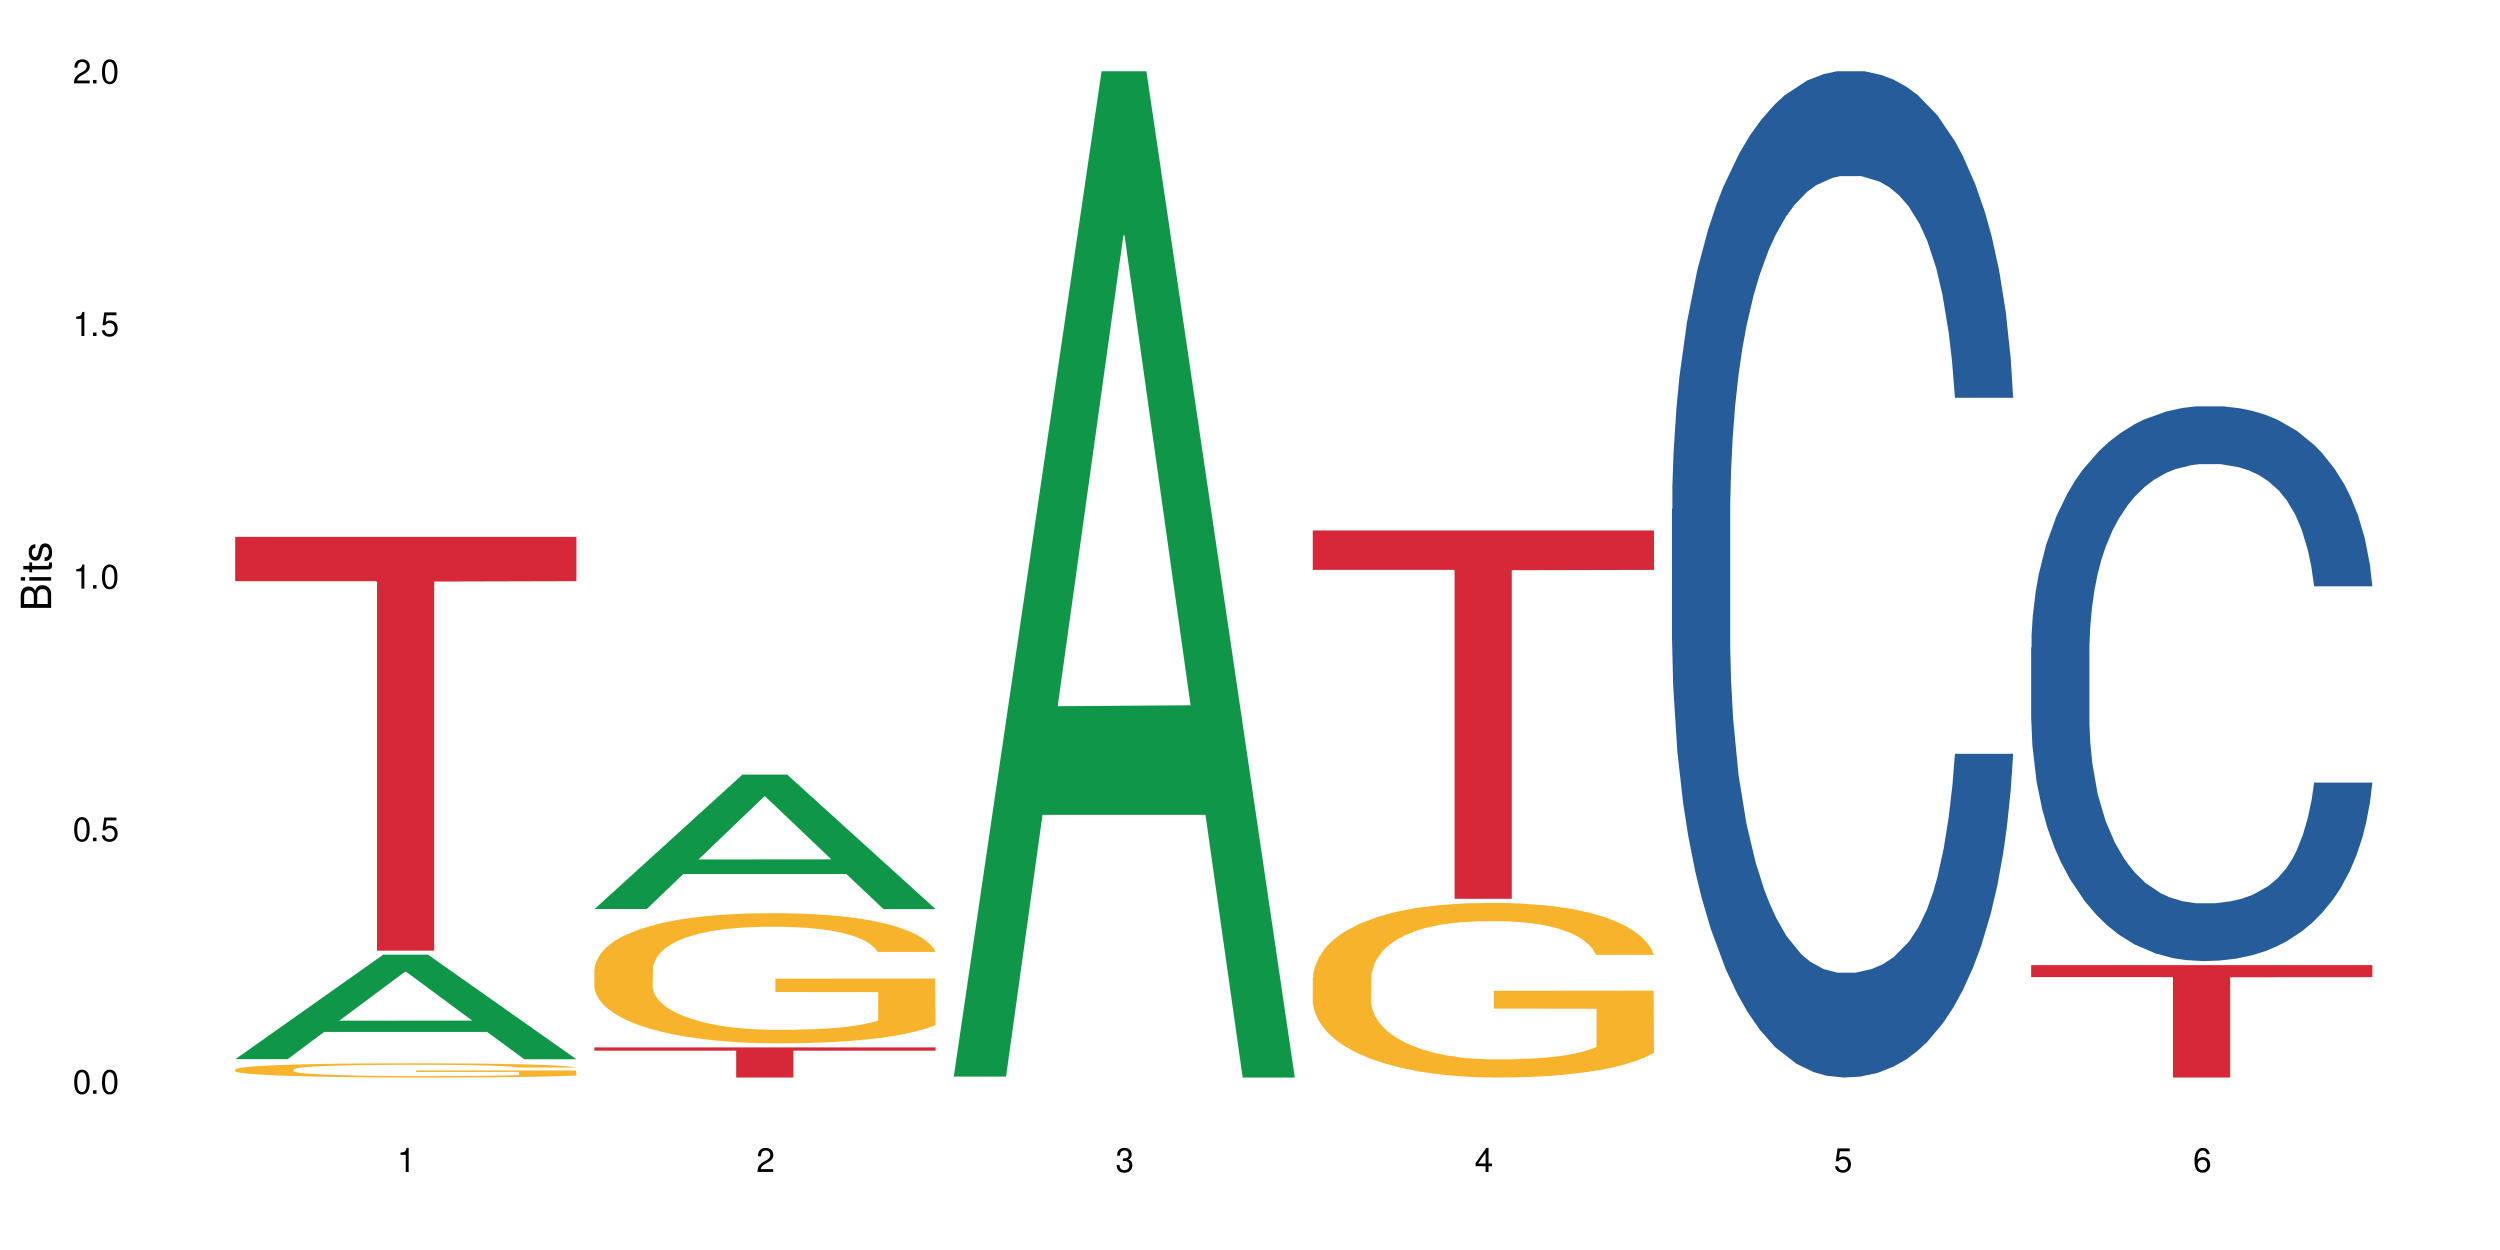
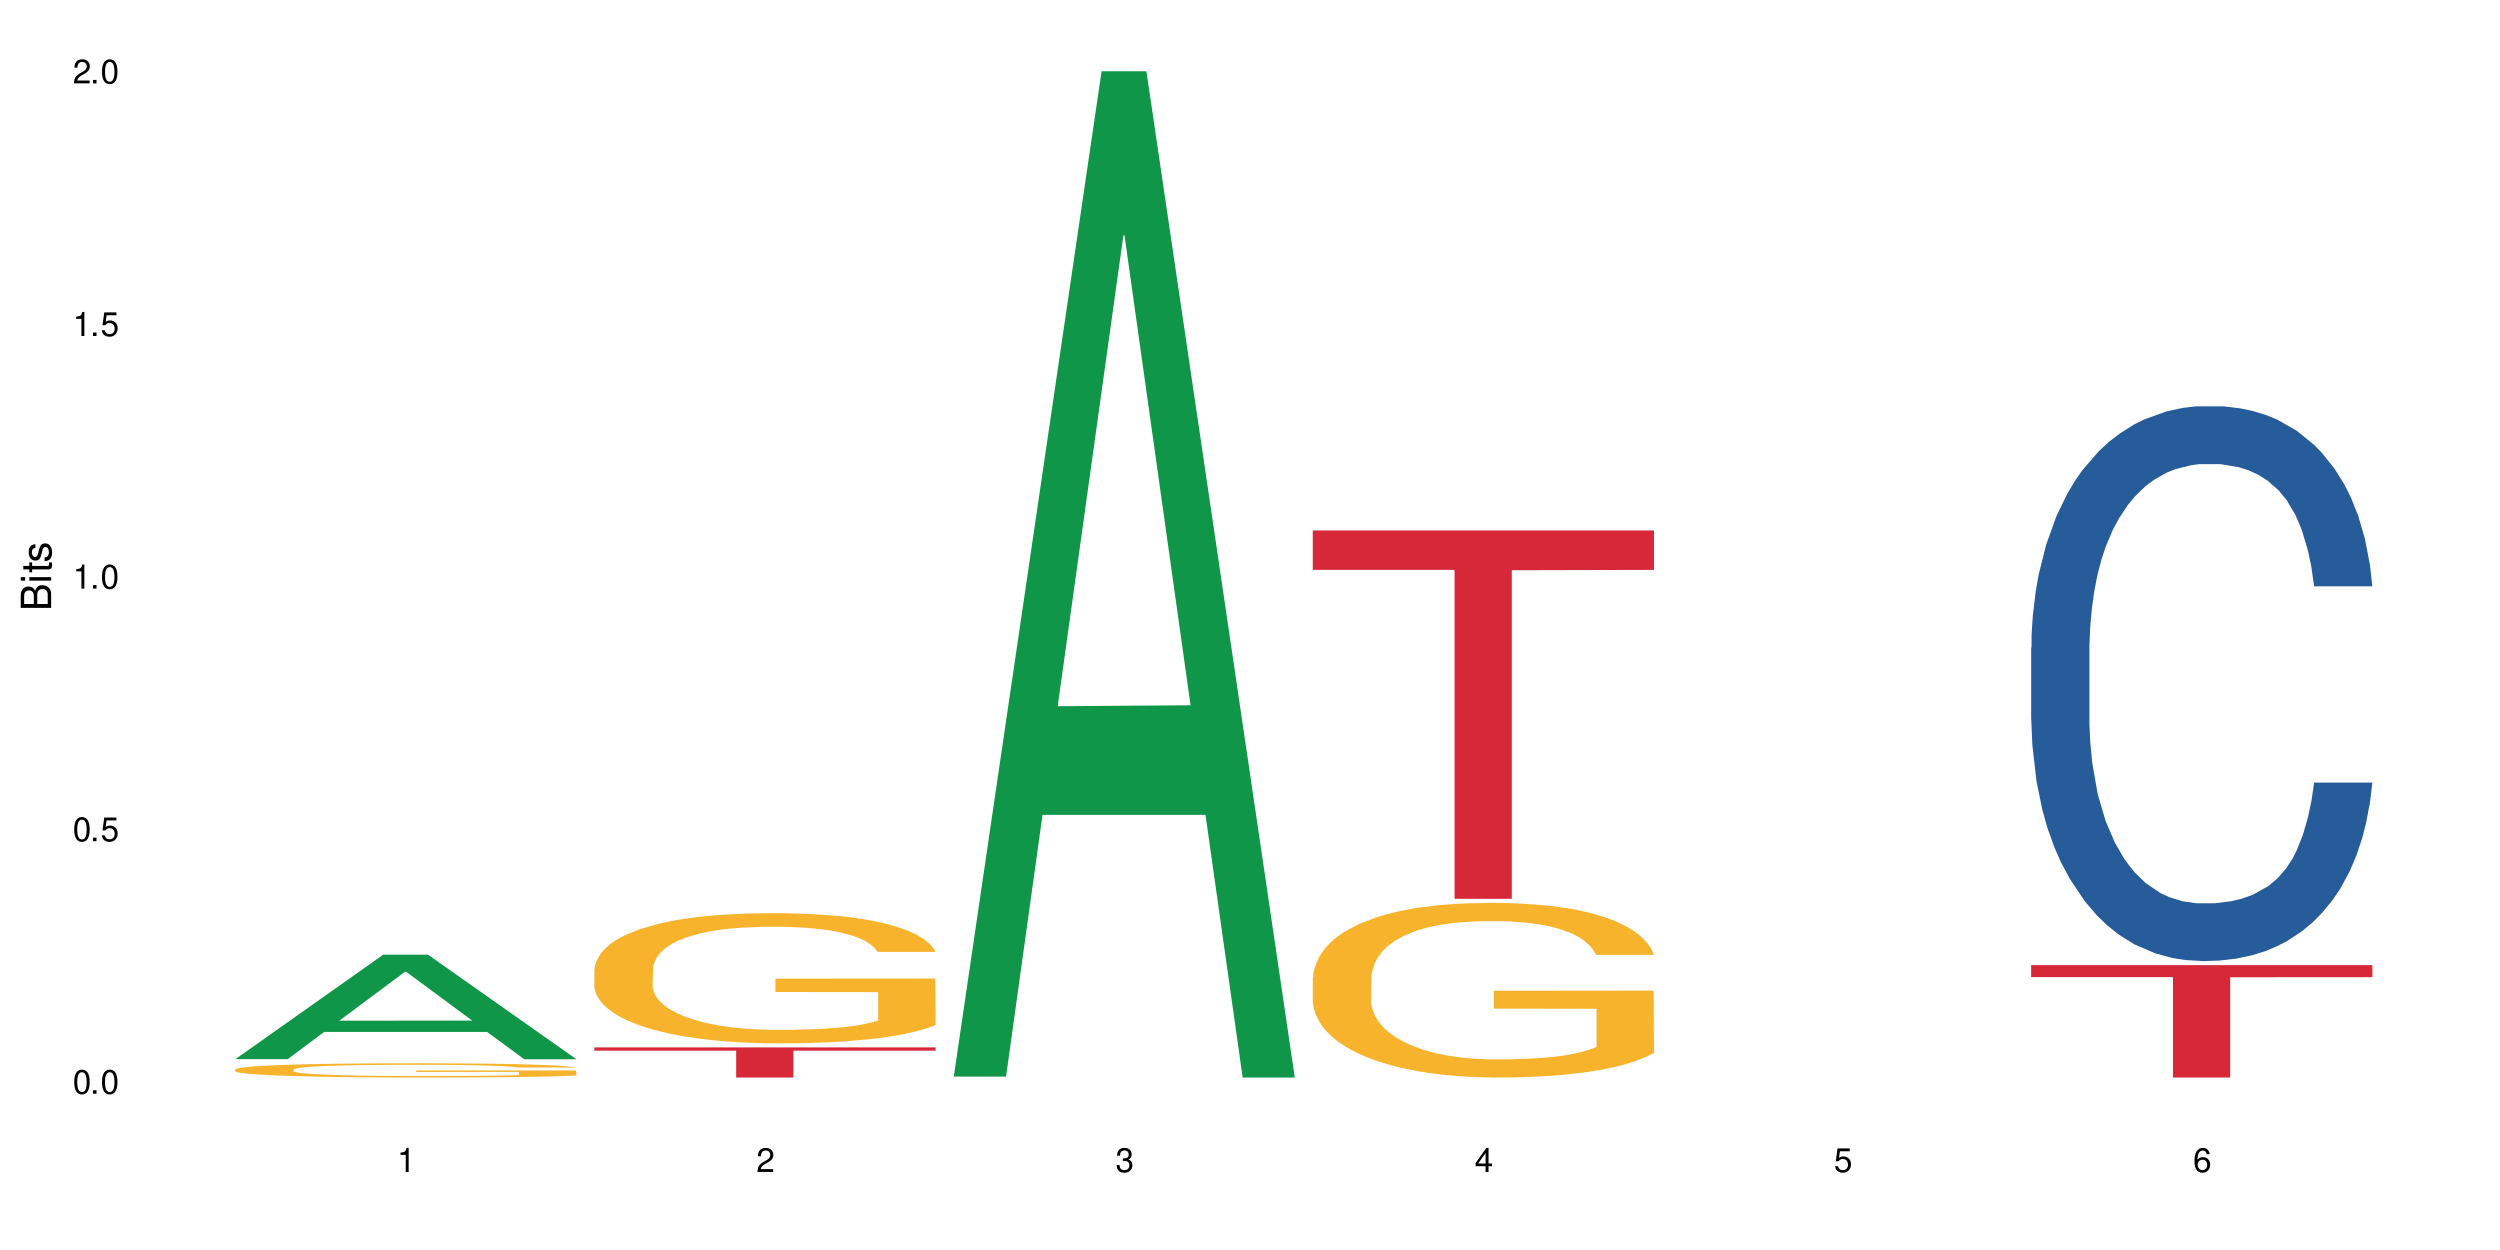
<svg xmlns="http://www.w3.org/2000/svg" xmlns:xlink="http://www.w3.org/1999/xlink" width="720" height="360" viewBox="0 0 720 360">
  <defs>
    <g>
      <g id="glyph-0-0">
</g>
      <g id="glyph-0-1">
        <path d="M 2.641 -6.938 C 2 -6.938 1.422 -6.656 1.078 -6.172 C 0.641 -5.562 0.406 -4.641 0.406 -3.359 C 0.406 -1.016 1.188 0.219 2.641 0.219 C 4.078 0.219 4.859 -1.016 4.859 -3.297 C 4.859 -4.641 4.656 -5.547 4.203 -6.172 C 3.844 -6.656 3.281 -6.938 2.641 -6.938 Z M 2.641 -6.188 C 3.547 -6.188 4 -5.25 4 -3.375 C 4 -1.406 3.562 -0.484 2.625 -0.484 C 1.734 -0.484 1.281 -1.438 1.281 -3.344 C 1.281 -5.25 1.734 -6.188 2.641 -6.188 Z M 2.641 -6.188 " />
      </g>
      <g id="glyph-0-2">
        <path d="M 1.828 -1 L 0.828 -1 L 0.828 0 L 1.828 0 Z M 1.828 -1 " />
      </g>
      <g id="glyph-0-3">
        <path d="M 4.562 -6.797 L 1.062 -6.797 L 0.547 -3.094 L 1.328 -3.094 C 1.719 -3.562 2.047 -3.734 2.578 -3.734 C 3.484 -3.734 4.062 -3.109 4.062 -2.094 C 4.062 -1.125 3.484 -0.531 2.578 -0.531 C 1.828 -0.531 1.375 -0.906 1.188 -1.672 L 0.328 -1.672 C 0.453 -1.109 0.547 -0.844 0.75 -0.594 C 1.125 -0.078 1.828 0.219 2.594 0.219 C 3.969 0.219 4.922 -0.781 4.922 -2.219 C 4.922 -3.562 4.031 -4.484 2.719 -4.484 C 2.25 -4.484 1.859 -4.359 1.469 -4.062 L 1.734 -5.969 L 4.562 -5.969 Z M 4.562 -6.797 " />
      </g>
      <g id="glyph-0-4">
        <path d="M 2.484 -4.938 L 2.484 0 L 3.328 0 L 3.328 -6.938 L 2.766 -6.938 C 2.469 -5.875 2.281 -5.734 0.984 -5.562 L 0.984 -4.938 Z M 2.484 -4.938 " />
      </g>
      <g id="glyph-0-5">
        <path d="M 4.859 -0.828 L 1.281 -0.828 C 1.359 -1.406 1.672 -1.781 2.5 -2.281 L 3.469 -2.828 C 4.406 -3.344 4.906 -4.062 4.906 -4.906 C 4.906 -5.484 4.672 -6.031 4.266 -6.406 C 3.859 -6.766 3.375 -6.938 2.719 -6.938 C 1.859 -6.938 1.219 -6.625 0.844 -6.031 C 0.609 -5.672 0.5 -5.234 0.484 -4.531 L 1.328 -4.531 C 1.359 -5.016 1.406 -5.281 1.531 -5.516 C 1.75 -5.938 2.188 -6.203 2.703 -6.203 C 3.469 -6.203 4.031 -5.641 4.031 -4.891 C 4.031 -4.344 3.719 -3.859 3.125 -3.516 L 2.234 -3 C 0.812 -2.172 0.406 -1.531 0.328 -0.016 L 4.859 -0.016 Z M 4.859 -0.828 " />
      </g>
      <g id="glyph-0-6">
        <path d="M 2.125 -3.188 L 2.578 -3.188 C 3.5 -3.188 3.984 -2.766 3.984 -1.922 C 3.984 -1.062 3.469 -0.531 2.594 -0.531 C 1.656 -0.531 1.203 -1 1.156 -2.016 L 0.312 -2.016 C 0.344 -1.453 0.438 -1.094 0.609 -0.781 C 0.953 -0.109 1.625 0.219 2.547 0.219 C 3.953 0.219 4.859 -0.625 4.859 -1.938 C 4.859 -2.828 4.516 -3.297 3.703 -3.594 C 4.344 -3.844 4.656 -4.328 4.656 -5.031 C 4.656 -6.219 3.875 -6.938 2.578 -6.938 C 1.203 -6.938 0.484 -6.172 0.453 -4.703 L 1.297 -4.703 C 1.312 -5.125 1.344 -5.359 1.453 -5.578 C 1.641 -5.969 2.062 -6.203 2.594 -6.203 C 3.344 -6.203 3.797 -5.75 3.797 -5 C 3.797 -4.516 3.609 -4.219 3.25 -4.047 C 3.016 -3.953 2.703 -3.922 2.125 -3.906 Z M 2.125 -3.188 " />
      </g>
      <g id="glyph-0-7">
        <path d="M 3.141 -1.672 L 3.141 0 L 3.984 0 L 3.984 -1.672 L 4.984 -1.672 L 4.984 -2.438 L 3.984 -2.438 L 3.984 -6.938 L 3.359 -6.938 L 0.266 -2.578 L 0.266 -1.672 Z M 3.141 -2.438 L 1 -2.438 L 3.141 -5.5 Z M 3.141 -2.438 " />
      </g>
      <g id="glyph-0-8">
        <path d="M 4.781 -5.125 C 4.609 -6.266 3.891 -6.938 2.844 -6.938 C 2.094 -6.938 1.422 -6.578 1.031 -5.953 C 0.594 -5.266 0.406 -4.422 0.406 -3.172 C 0.406 -2 0.578 -1.25 0.984 -0.641 C 1.359 -0.078 1.953 0.219 2.703 0.219 C 3.984 0.219 4.922 -0.75 4.922 -2.094 C 4.922 -3.375 4.062 -4.281 2.844 -4.281 C 2.172 -4.281 1.641 -4.031 1.281 -3.516 C 1.281 -5.234 1.828 -6.188 2.797 -6.188 C 3.391 -6.188 3.797 -5.797 3.938 -5.125 Z M 2.734 -3.531 C 3.547 -3.531 4.062 -2.953 4.062 -2.031 C 4.062 -1.156 3.484 -0.531 2.703 -0.531 C 1.922 -0.531 1.328 -1.188 1.328 -2.078 C 1.328 -2.938 1.906 -3.531 2.734 -3.531 Z M 2.734 -3.531 " />
      </g>
      <g id="glyph-1-0">
</g>
      <g id="glyph-1-1">
        <path d="M 0 -0.953 L 0 -4.891 C 0 -5.719 -0.234 -6.344 -0.734 -6.797 C -1.188 -7.234 -1.812 -7.469 -2.5 -7.469 C -3.547 -7.469 -4.188 -7 -4.625 -5.875 C -4.984 -6.688 -5.625 -7.094 -6.531 -7.094 C -7.172 -7.094 -7.734 -6.859 -8.141 -6.391 C -8.562 -5.922 -8.75 -5.344 -8.75 -4.5 L -8.75 -0.953 Z M -4.984 -2.062 L -7.766 -2.062 L -7.766 -4.219 C -7.766 -4.844 -7.688 -5.203 -7.453 -5.5 C -7.219 -5.812 -6.859 -5.969 -6.375 -5.969 C -5.891 -5.969 -5.531 -5.812 -5.297 -5.5 C -5.062 -5.203 -4.984 -4.844 -4.984 -4.219 Z M -0.984 -2.062 L -4 -2.062 L -4 -4.781 C -4 -5.766 -3.438 -6.359 -2.484 -6.359 C -1.547 -6.359 -0.984 -5.766 -0.984 -4.781 Z M -0.984 -2.062 " />
      </g>
      <g id="glyph-1-2">
        <path d="M -6.281 -1.797 L -6.281 -0.797 L 0 -0.797 L 0 -1.797 Z M -8.75 -1.797 L -8.75 -0.797 L -7.484 -0.797 L -7.484 -1.797 Z M -8.75 -1.797 " />
      </g>
      <g id="glyph-1-3">
        <path d="M -6.281 -3.047 L -6.281 -2.016 L -8.016 -2.016 L -8.016 -1.016 L -6.281 -1.016 L -6.281 -0.172 L -5.469 -0.172 L -5.469 -1.016 L -0.719 -1.016 C -0.078 -1.016 0.281 -1.453 0.281 -2.234 C 0.281 -2.5 0.25 -2.719 0.188 -3.047 L -0.641 -3.047 C -0.609 -2.906 -0.594 -2.766 -0.594 -2.562 C -0.594 -2.141 -0.719 -2.016 -1.156 -2.016 L -5.469 -2.016 L -5.469 -3.047 Z M -6.281 -3.047 " />
      </g>
      <g id="glyph-1-4">
        <path d="M -4.531 -5.25 C -5.766 -5.25 -6.469 -4.422 -6.469 -2.969 C -6.469 -1.516 -5.719 -0.562 -4.547 -0.562 C -3.562 -0.562 -3.094 -1.062 -2.734 -2.562 L -2.516 -3.484 C -2.344 -4.188 -2.094 -4.469 -1.641 -4.469 C -1.047 -4.469 -0.641 -3.875 -0.641 -3 C -0.641 -2.453 -0.797 -2 -1.062 -1.75 C -1.25 -1.594 -1.422 -1.531 -1.875 -1.469 L -1.875 -0.406 C -0.422 -0.453 0.281 -1.266 0.281 -2.922 C 0.281 -4.5 -0.5 -5.516 -1.719 -5.516 C -2.656 -5.516 -3.172 -4.984 -3.469 -3.734 L -3.703 -2.766 C -3.891 -1.953 -4.156 -1.609 -4.594 -1.609 C -5.188 -1.609 -5.547 -2.125 -5.547 -2.938 C -5.547 -3.75 -5.203 -4.172 -4.531 -4.203 Z M -4.531 -5.25 " />
      </g>
    </g>
  </defs>
  <rect x="-72" y="-36" width="864" height="432" fill="rgb(100%, 100%, 100%)" fill-opacity="1" />
  <path fill-rule="nonzero" fill="rgb(6.275%, 58.824%, 28.235%)" fill-opacity="1" d="M 67.73 305.035 L 67.836 305.008 L 110.359 274.953 L 123.273 274.953 L 166.008 305.062 L 150.992 305.062 L 140.281 297.203 L 93.352 297.203 L 82.852 305.035 L 67.73 305.035 L 97.863 293.953 L 135.977 293.926 L 116.973 279.875 L 116.766 279.844 L 116.555 279.93 L 97.758 293.926 L 97.863 293.953 Z M 67.73 305.035 " />
  <path fill-rule="nonzero" fill="rgb(96.863%, 70.196%, 16.863%)" fill-opacity="1" d="M 67.73 307.984 L 67.852 307.98 L 67.852 307.906 L 68.332 307.738 L 69.527 307.504 L 71.086 307.312 L 72.766 307.164 L 73.844 307.086 L 75.641 306.973 L 77.199 306.891 L 81.152 306.723 L 86.188 306.566 L 88.945 306.496 L 92.059 306.434 L 96.496 306.363 L 98.531 306.336 L 104.766 306.277 L 111.836 306.238 L 119.625 306.227 L 123.223 306.23 L 128.133 306.246 L 134.848 306.289 L 138.68 306.324 L 141.676 306.363 L 144.793 306.41 L 148.629 306.484 L 152.223 306.574 L 155.102 306.664 L 157.977 306.777 L 160.375 306.898 L 162.41 307.031 L 164.207 307.188 L 165.289 307.316 L 166.008 307.449 L 149.348 307.449 L 148.391 307.316 L 147.309 307.219 L 145.512 307.094 L 143.715 307.004 L 141.918 306.934 L 138.562 306.836 L 135.684 306.773 L 132.09 306.723 L 128.613 306.688 L 124.66 306.664 L 122.262 306.66 L 115.91 306.66 L 110.156 306.684 L 106.801 306.715 L 104.406 306.746 L 101.047 306.801 L 99.012 306.848 L 97.812 306.875 L 94.219 306.992 L 91.82 307.098 L 90.504 307.168 L 88.824 307.281 L 87.625 307.383 L 86.309 307.531 L 85.59 307.645 L 84.629 307.898 L 84.508 308.574 L 84.871 308.715 L 85.59 308.871 L 86.547 309.004 L 87.984 309.148 L 89.422 309.258 L 91.941 309.402 L 94.098 309.5 L 95.777 309.562 L 99.012 309.664 L 100.328 309.699 L 103.445 309.766 L 106.684 309.82 L 110.637 309.863 L 113.633 309.887 L 118.426 309.906 L 124.539 309.906 L 131.73 309.883 L 136.285 309.852 L 139.398 309.824 L 141.438 309.797 L 143.953 309.754 L 145.754 309.719 L 147.43 309.676 L 149.469 309.613 L 149.469 308.715 L 119.863 308.711 L 119.863 308.293 L 165.887 308.289 L 166.008 309.754 L 163.488 309.855 L 160.375 309.953 L 157.379 310.027 L 154.262 310.094 L 149.828 310.164 L 146.23 310.207 L 140.719 310.262 L 135.684 310.297 L 130.41 310.316 L 125.738 310.328 L 120.223 310.332 L 115.312 310.324 L 110.039 310.301 L 105.844 310.273 L 102.008 310.234 L 98.172 310.188 L 93.379 310.109 L 90.262 310.043 L 87.027 309.965 L 83.789 309.871 L 80.914 309.77 L 78.996 309.691 L 77.078 309.602 L 75.043 309.488 L 73.125 309.363 L 71.688 309.246 L 70.367 309.113 L 69.41 308.992 L 68.449 308.82 L 67.969 308.688 L 67.73 308.57 Z M 67.73 307.984 " />
-   <path fill-rule="nonzero" fill="rgb(83.922%, 15.686%, 22.353%)" fill-opacity="1" d="M 67.73 154.625 L 166.008 154.625 L 166.008 167.379 L 125.047 167.492 L 125.047 273.789 L 108.57 273.789 L 108.57 167.605 L 108.332 167.379 L 67.73 167.379 Z M 67.73 154.625 " />
-   <path fill-rule="nonzero" fill="rgb(6.275%, 58.824%, 28.235%)" fill-opacity="1" d="M 171.18 261.785 L 171.285 261.75 L 213.809 223.094 L 226.723 223.094 L 269.453 261.824 L 254.441 261.824 L 243.73 251.715 L 196.797 251.715 L 186.297 261.785 L 171.18 261.785 L 201.312 247.531 L 239.426 247.496 L 220.422 229.422 L 220.211 229.383 L 220 229.492 L 201.207 247.496 L 201.312 247.531 Z M 171.18 261.785 " />
  <path fill-rule="nonzero" fill="rgb(96.863%, 70.196%, 16.863%)" fill-opacity="1" d="M 171.18 279.051 L 171.297 279.016 L 171.297 278.332 L 171.777 276.789 L 172.977 274.668 L 174.535 272.922 L 176.211 271.551 L 177.293 270.832 L 179.09 269.805 L 180.648 269.051 L 184.602 267.508 L 189.637 266.07 L 192.391 265.453 L 195.508 264.871 L 199.941 264.219 L 201.98 263.98 L 208.211 263.434 L 215.281 263.09 L 223.074 262.988 L 226.668 263.02 L 231.582 263.16 L 238.293 263.535 L 242.129 263.879 L 245.125 264.219 L 248.242 264.664 L 252.078 265.352 L 255.672 266.172 L 258.547 266.996 L 261.426 268.023 L 263.82 269.117 L 265.859 270.316 L 267.656 271.754 L 268.734 272.953 L 269.453 274.152 L 252.797 274.152 L 251.836 272.953 L 250.758 272.031 L 248.961 270.898 L 247.164 270.078 L 245.363 269.426 L 242.008 268.535 L 239.133 267.988 L 235.539 267.508 L 232.062 267.199 L 228.105 266.996 L 225.711 266.926 L 219.359 266.926 L 213.605 267.164 L 210.25 267.441 L 207.852 267.715 L 204.496 268.227 L 202.461 268.641 L 201.262 268.914 L 197.664 269.973 L 195.27 270.934 L 193.949 271.586 L 192.273 272.613 L 191.074 273.535 L 189.754 274.906 L 189.035 275.934 L 188.078 278.266 L 187.957 284.43 L 188.316 285.73 L 189.035 287.137 L 189.996 288.367 L 191.434 289.672 L 192.871 290.664 L 195.387 292 L 197.547 292.891 L 199.223 293.473 L 202.461 294.398 L 203.777 294.707 L 206.895 295.32 L 210.129 295.801 L 214.086 296.211 L 217.082 296.418 L 221.875 296.59 L 227.988 296.59 L 235.18 296.383 L 239.73 296.109 L 242.848 295.836 L 244.887 295.594 L 247.402 295.219 L 249.199 294.875 L 250.879 294.5 L 252.914 293.918 L 252.914 285.73 L 223.312 285.695 L 223.312 281.859 L 269.336 281.824 L 269.453 295.219 L 266.938 296.145 L 263.82 297.035 L 260.824 297.719 L 257.711 298.301 L 253.273 298.953 L 249.68 299.363 L 244.168 299.844 L 239.133 300.152 L 233.859 300.355 L 229.184 300.461 L 223.672 300.492 L 218.758 300.426 L 213.484 300.219 L 209.289 299.945 L 205.457 299.602 L 201.621 299.156 L 196.828 298.438 L 193.711 297.855 L 190.473 297.137 L 187.238 296.281 L 184.363 295.355 L 182.445 294.637 L 180.527 293.816 L 178.488 292.785 L 176.57 291.621 L 175.133 290.559 L 173.816 289.363 L 172.855 288.23 L 171.898 286.691 L 171.418 285.457 L 171.18 284.395 Z M 171.18 279.051 " />
  <path fill-rule="nonzero" fill="rgb(83.922%, 15.686%, 22.353%)" fill-opacity="1" d="M 171.18 301.656 L 269.453 301.656 L 269.453 302.586 L 228.496 302.594 L 228.496 310.332 L 212.02 310.332 L 212.02 302.602 L 211.777 302.586 L 171.18 302.586 Z M 171.18 301.656 " />
  <path fill-rule="nonzero" fill="rgb(6.275%, 58.824%, 28.235%)" fill-opacity="1" d="M 274.629 310.059 L 274.73 309.789 L 317.254 20.527 L 330.168 20.527 L 372.902 310.332 L 357.887 310.332 L 347.18 234.684 L 300.246 234.684 L 289.746 310.059 L 274.629 310.059 L 304.762 203.391 L 342.875 203.117 L 323.871 67.875 L 323.66 67.602 L 323.449 68.418 L 304.656 203.117 L 304.762 203.391 Z M 274.629 310.059 " />
  <path fill-rule="nonzero" fill="rgb(96.863%, 70.196%, 16.863%)" fill-opacity="1" d="M 378.074 281.57 L 378.195 281.523 L 378.195 280.605 L 378.676 278.539 L 379.871 275.691 L 381.43 273.348 L 383.109 271.508 L 384.188 270.543 L 385.984 269.164 L 387.543 268.156 L 391.496 266.086 L 396.531 264.156 L 399.289 263.332 L 402.402 262.551 L 406.84 261.676 L 408.875 261.355 L 415.109 260.621 L 422.18 260.16 L 429.969 260.023 L 433.566 260.07 L 438.48 260.254 L 445.191 260.758 L 449.023 261.219 L 452.02 261.676 L 455.137 262.273 L 458.973 263.191 L 462.566 264.297 L 465.445 265.398 L 468.32 266.777 L 470.719 268.246 L 472.754 269.855 L 474.555 271.785 L 475.633 273.391 L 476.352 275 L 459.691 275 L 458.734 273.391 L 457.652 272.152 L 455.855 270.637 L 454.059 269.531 L 452.262 268.66 L 448.906 267.465 L 446.027 266.73 L 442.434 266.086 L 438.957 265.672 L 435.004 265.398 L 432.605 265.305 L 426.254 265.305 L 420.5 265.629 L 417.145 265.996 L 414.75 266.363 L 411.395 267.051 L 409.355 267.602 L 408.156 267.973 L 404.562 269.395 L 402.164 270.684 L 400.848 271.555 L 399.168 272.934 L 397.969 274.172 L 396.652 276.012 L 395.934 277.391 L 394.973 280.516 L 394.855 288.785 L 395.215 290.531 L 395.934 292.414 L 396.891 294.066 L 398.328 295.812 L 399.766 297.145 L 402.285 298.938 L 404.441 300.133 L 406.121 300.914 L 409.355 302.152 L 410.672 302.566 L 413.789 303.395 L 417.027 304.039 L 420.98 304.59 L 423.977 304.863 L 428.77 305.094 L 434.883 305.094 L 442.074 304.82 L 446.629 304.453 L 449.746 304.082 L 451.781 303.762 L 454.297 303.258 L 456.098 302.797 L 457.773 302.293 L 459.812 301.512 L 459.812 290.531 L 430.211 290.484 L 430.211 285.34 L 476.23 285.293 L 476.352 303.258 L 473.832 304.496 L 470.719 305.691 L 467.723 306.609 L 464.605 307.391 L 460.172 308.266 L 456.574 308.816 L 451.062 309.461 L 446.027 309.871 L 440.754 310.148 L 436.082 310.285 L 430.57 310.332 L 425.656 310.242 L 420.383 309.965 L 416.188 309.598 L 412.352 309.137 L 408.516 308.539 L 403.723 307.574 L 400.605 306.793 L 397.371 305.828 L 394.133 304.68 L 391.258 303.441 L 389.34 302.477 L 387.422 301.375 L 385.387 299.996 L 383.469 298.434 L 382.031 297.008 L 380.711 295.398 L 379.754 293.883 L 378.793 291.816 L 378.316 290.164 L 378.074 288.738 Z M 378.074 281.57 " />
  <path fill-rule="nonzero" fill="rgb(83.922%, 15.686%, 22.353%)" fill-opacity="1" d="M 378.074 152.77 L 476.352 152.77 L 476.352 164.125 L 435.391 164.227 L 435.391 258.859 L 418.914 258.859 L 418.914 164.324 L 418.676 164.125 L 378.074 164.125 Z M 378.074 152.77 " />
-   <path fill-rule="nonzero" fill="rgb(14.51%, 36.078%, 60%)" fill-opacity="1" d="M 481.523 146.621 L 481.645 146.355 L 481.645 140 L 482.004 129.934 L 482.84 117.215 L 483.68 108.477 L 485.836 92.844 L 488.832 77.746 L 491.949 66.09 L 494.227 59.203 L 496.266 53.902 L 500.938 44.102 L 503.934 39.07 L 507.172 34.566 L 511.125 30.062 L 514 27.414 L 520.473 23.176 L 525.27 21.32 L 528.984 20.527 L 537.012 20.527 L 541.809 21.586 L 545.281 22.91 L 549.117 25.031 L 552.352 27.414 L 557.984 33.242 L 563.02 40.66 L 565.297 44.898 L 568.891 53.109 L 571.648 61.055 L 573.566 67.945 L 575.723 77.746 L 577.641 89.668 L 579.078 103.176 L 579.797 114.566 L 563.02 114.566 L 562.18 103.973 L 561.223 95.758 L 559.426 84.898 L 557.625 77.215 L 555.109 69.535 L 552.832 64.5 L 549.715 59.469 L 546.961 56.289 L 544.082 53.902 L 541.328 52.316 L 536.055 50.727 L 529.941 50.727 L 527.664 51.254 L 522.992 53.375 L 520.473 55.23 L 516.879 58.938 L 514.363 62.383 L 511.367 67.68 L 509.328 72.184 L 506.812 79.07 L 505.012 85.164 L 502.977 93.906 L 501.777 100.527 L 500.699 107.945 L 499.738 116.688 L 499.02 125.957 L 498.543 135.762 L 498.301 145.297 L 498.301 186.355 L 498.543 195.895 L 499.141 207.02 L 500.699 223.18 L 502.977 237.219 L 505.613 248.344 L 508.129 256.293 L 509.566 260 L 511.484 264.238 L 514.48 269.535 L 518.797 274.836 L 521.312 276.953 L 525.148 279.074 L 529.102 280.133 L 534.375 280.133 L 539.051 279.074 L 542.168 277.75 L 545.402 275.629 L 549.836 271.125 L 552.594 266.887 L 554.988 261.855 L 556.789 256.82 L 557.984 252.582 L 559.785 244.371 L 561.223 235.363 L 562.301 226.094 L 563.02 217.086 L 579.797 217.086 L 579.078 227.684 L 578 238.012 L 576.922 245.695 L 575.246 254.969 L 573.328 263.18 L 570.57 272.449 L 568.293 278.543 L 565.297 285.168 L 562.539 290.199 L 559.543 294.703 L 555.109 300 L 552.234 302.648 L 549.117 305.035 L 545.402 307.152 L 540.727 309.008 L 535.695 310.066 L 531.02 310.332 L 525.988 309.801 L 522.27 308.742 L 517.359 306.359 L 511.246 301.59 L 506.812 296.559 L 503.336 291.523 L 500.34 286.227 L 496.984 279.074 L 492.668 267.418 L 490.031 258.41 L 488.234 250.992 L 486.195 240.664 L 484.758 231.391 L 483.082 216.555 L 481.883 197.746 L 481.523 183.18 Z M 481.523 146.621 " />
  <path fill-rule="nonzero" fill="rgb(14.51%, 36.078%, 60%)" fill-opacity="1" d="M 584.973 186.543 L 585.09 186.395 L 585.09 182.891 L 585.449 177.344 L 586.289 170.332 L 587.129 165.512 L 589.285 156.898 L 592.281 148.574 L 595.398 142.148 L 597.676 138.352 L 599.711 135.43 L 604.387 130.027 L 607.383 127.25 L 610.617 124.77 L 614.574 122.285 L 617.449 120.824 L 623.922 118.488 L 628.715 117.465 L 632.43 117.027 L 640.461 117.027 L 645.254 117.613 L 648.73 118.344 L 652.566 119.512 L 655.801 120.824 L 661.434 124.039 L 666.469 128.129 L 668.746 130.465 L 672.34 134.992 L 675.098 139.371 L 677.016 143.168 L 679.172 148.574 L 681.09 155.145 L 682.527 162.594 L 683.246 168.871 L 666.469 168.871 L 665.629 163.031 L 664.672 158.504 L 662.871 152.516 L 661.074 148.281 L 658.559 144.047 L 656.281 141.27 L 653.164 138.496 L 650.406 136.742 L 647.531 135.43 L 644.773 134.555 L 639.504 133.676 L 633.391 133.676 L 631.113 133.969 L 626.438 135.137 L 623.922 136.16 L 620.328 138.203 L 617.809 140.102 L 614.812 143.023 L 612.777 145.504 L 610.258 149.305 L 608.461 152.66 L 606.426 157.48 L 605.227 161.133 L 604.148 165.223 L 603.188 170.039 L 602.469 175.152 L 601.988 180.555 L 601.75 185.812 L 601.75 208.449 L 601.988 213.707 L 602.59 219.84 L 604.148 228.746 L 606.426 236.488 L 609.059 242.621 L 611.578 247 L 613.016 249.047 L 614.934 251.383 L 617.93 254.305 L 622.242 257.223 L 624.762 258.395 L 628.598 259.562 L 632.551 260.145 L 637.824 260.145 L 642.5 259.562 L 645.613 258.832 L 648.852 257.664 L 653.285 255.18 L 656.043 252.844 L 658.438 250.07 L 660.234 247.293 L 661.434 244.957 L 663.23 240.43 L 664.672 235.465 L 665.75 230.352 L 666.469 225.387 L 683.246 225.387 L 682.527 231.23 L 681.449 236.926 L 680.371 241.16 L 678.691 246.273 L 676.773 250.797 L 674.02 255.91 L 671.742 259.27 L 668.746 262.918 L 665.988 265.695 L 662.992 268.176 L 658.559 271.098 L 655.68 272.559 L 652.566 273.871 L 648.852 275.039 L 644.176 276.062 L 639.141 276.648 L 634.469 276.793 L 629.434 276.5 L 625.719 275.918 L 620.805 274.602 L 614.695 271.973 L 610.258 269.199 L 606.785 266.426 L 603.789 263.504 L 600.43 259.562 L 596.117 253.137 L 593.48 248.172 L 591.684 244.082 L 589.645 238.387 L 588.207 233.273 L 586.527 225.098 L 585.332 214.727 L 584.973 206.695 Z M 584.973 186.543 " />
  <path fill-rule="nonzero" fill="rgb(83.922%, 15.686%, 22.353%)" fill-opacity="1" d="M 584.973 277.957 L 683.246 277.957 L 683.246 281.422 L 642.289 281.453 L 642.289 310.332 L 625.809 310.332 L 625.809 281.484 L 625.57 281.422 L 584.973 281.422 Z M 584.973 277.957 " />
  <g fill="rgb(0%, 0%, 0%)" fill-opacity="1">
    <use xlink:href="#glyph-0-1" x="20.965" y="314.993" />
    <use xlink:href="#glyph-0-2" x="25.965" y="314.993" />
    <use xlink:href="#glyph-0-1" x="28.965" y="314.993" />
  </g>
  <g fill="rgb(0%, 0%, 0%)" fill-opacity="1">
    <use xlink:href="#glyph-0-1" x="20.965" y="242.251" />
    <use xlink:href="#glyph-0-2" x="25.965" y="242.251" />
    <use xlink:href="#glyph-0-3" x="28.965" y="242.251" />
  </g>
  <g fill="rgb(0%, 0%, 0%)" fill-opacity="1">
    <use xlink:href="#glyph-0-4" x="20.965" y="169.509" />
    <use xlink:href="#glyph-0-2" x="25.965" y="169.509" />
    <use xlink:href="#glyph-0-1" x="28.965" y="169.509" />
  </g>
  <g fill="rgb(0%, 0%, 0%)" fill-opacity="1">
    <use xlink:href="#glyph-0-4" x="20.965" y="96.767" />
    <use xlink:href="#glyph-0-2" x="25.965" y="96.767" />
    <use xlink:href="#glyph-0-3" x="28.965" y="96.767" />
  </g>
  <g fill="rgb(0%, 0%, 0%)" fill-opacity="1">
    <use xlink:href="#glyph-0-5" x="20.965" y="24.024" />
    <use xlink:href="#glyph-0-2" x="25.965" y="24.024" />
    <use xlink:href="#glyph-0-1" x="28.965" y="24.024" />
  </g>
  <g fill="rgb(0%, 0%, 0%)" fill-opacity="1">
    <use xlink:href="#glyph-0-4" x="114.367" y="337.532" />
  </g>
  <g fill="rgb(0%, 0%, 0%)" fill-opacity="1">
    <use xlink:href="#glyph-0-5" x="217.816" y="337.532" />
  </g>
  <g fill="rgb(0%, 0%, 0%)" fill-opacity="1">
    <use xlink:href="#glyph-0-6" x="321.266" y="337.532" />
  </g>
  <g fill="rgb(0%, 0%, 0%)" fill-opacity="1">
    <use xlink:href="#glyph-0-7" x="424.711" y="337.532" />
  </g>
  <g fill="rgb(0%, 0%, 0%)" fill-opacity="1">
    <use xlink:href="#glyph-0-3" x="528.16" y="337.532" />
  </g>
  <g fill="rgb(0%, 0%, 0%)" fill-opacity="1">
    <use xlink:href="#glyph-0-8" x="631.609" y="337.532" />
  </g>
  <g fill="rgb(0%, 0%, 0%)" fill-opacity="1">
    <use xlink:href="#glyph-1-1" x="14.725" y="176.012" />
    <use xlink:href="#glyph-1-2" x="14.725" y="168.012" />
    <use xlink:href="#glyph-1-3" x="14.725" y="165.012" />
    <use xlink:href="#glyph-1-4" x="14.725" y="162.012" />
  </g>
</svg>